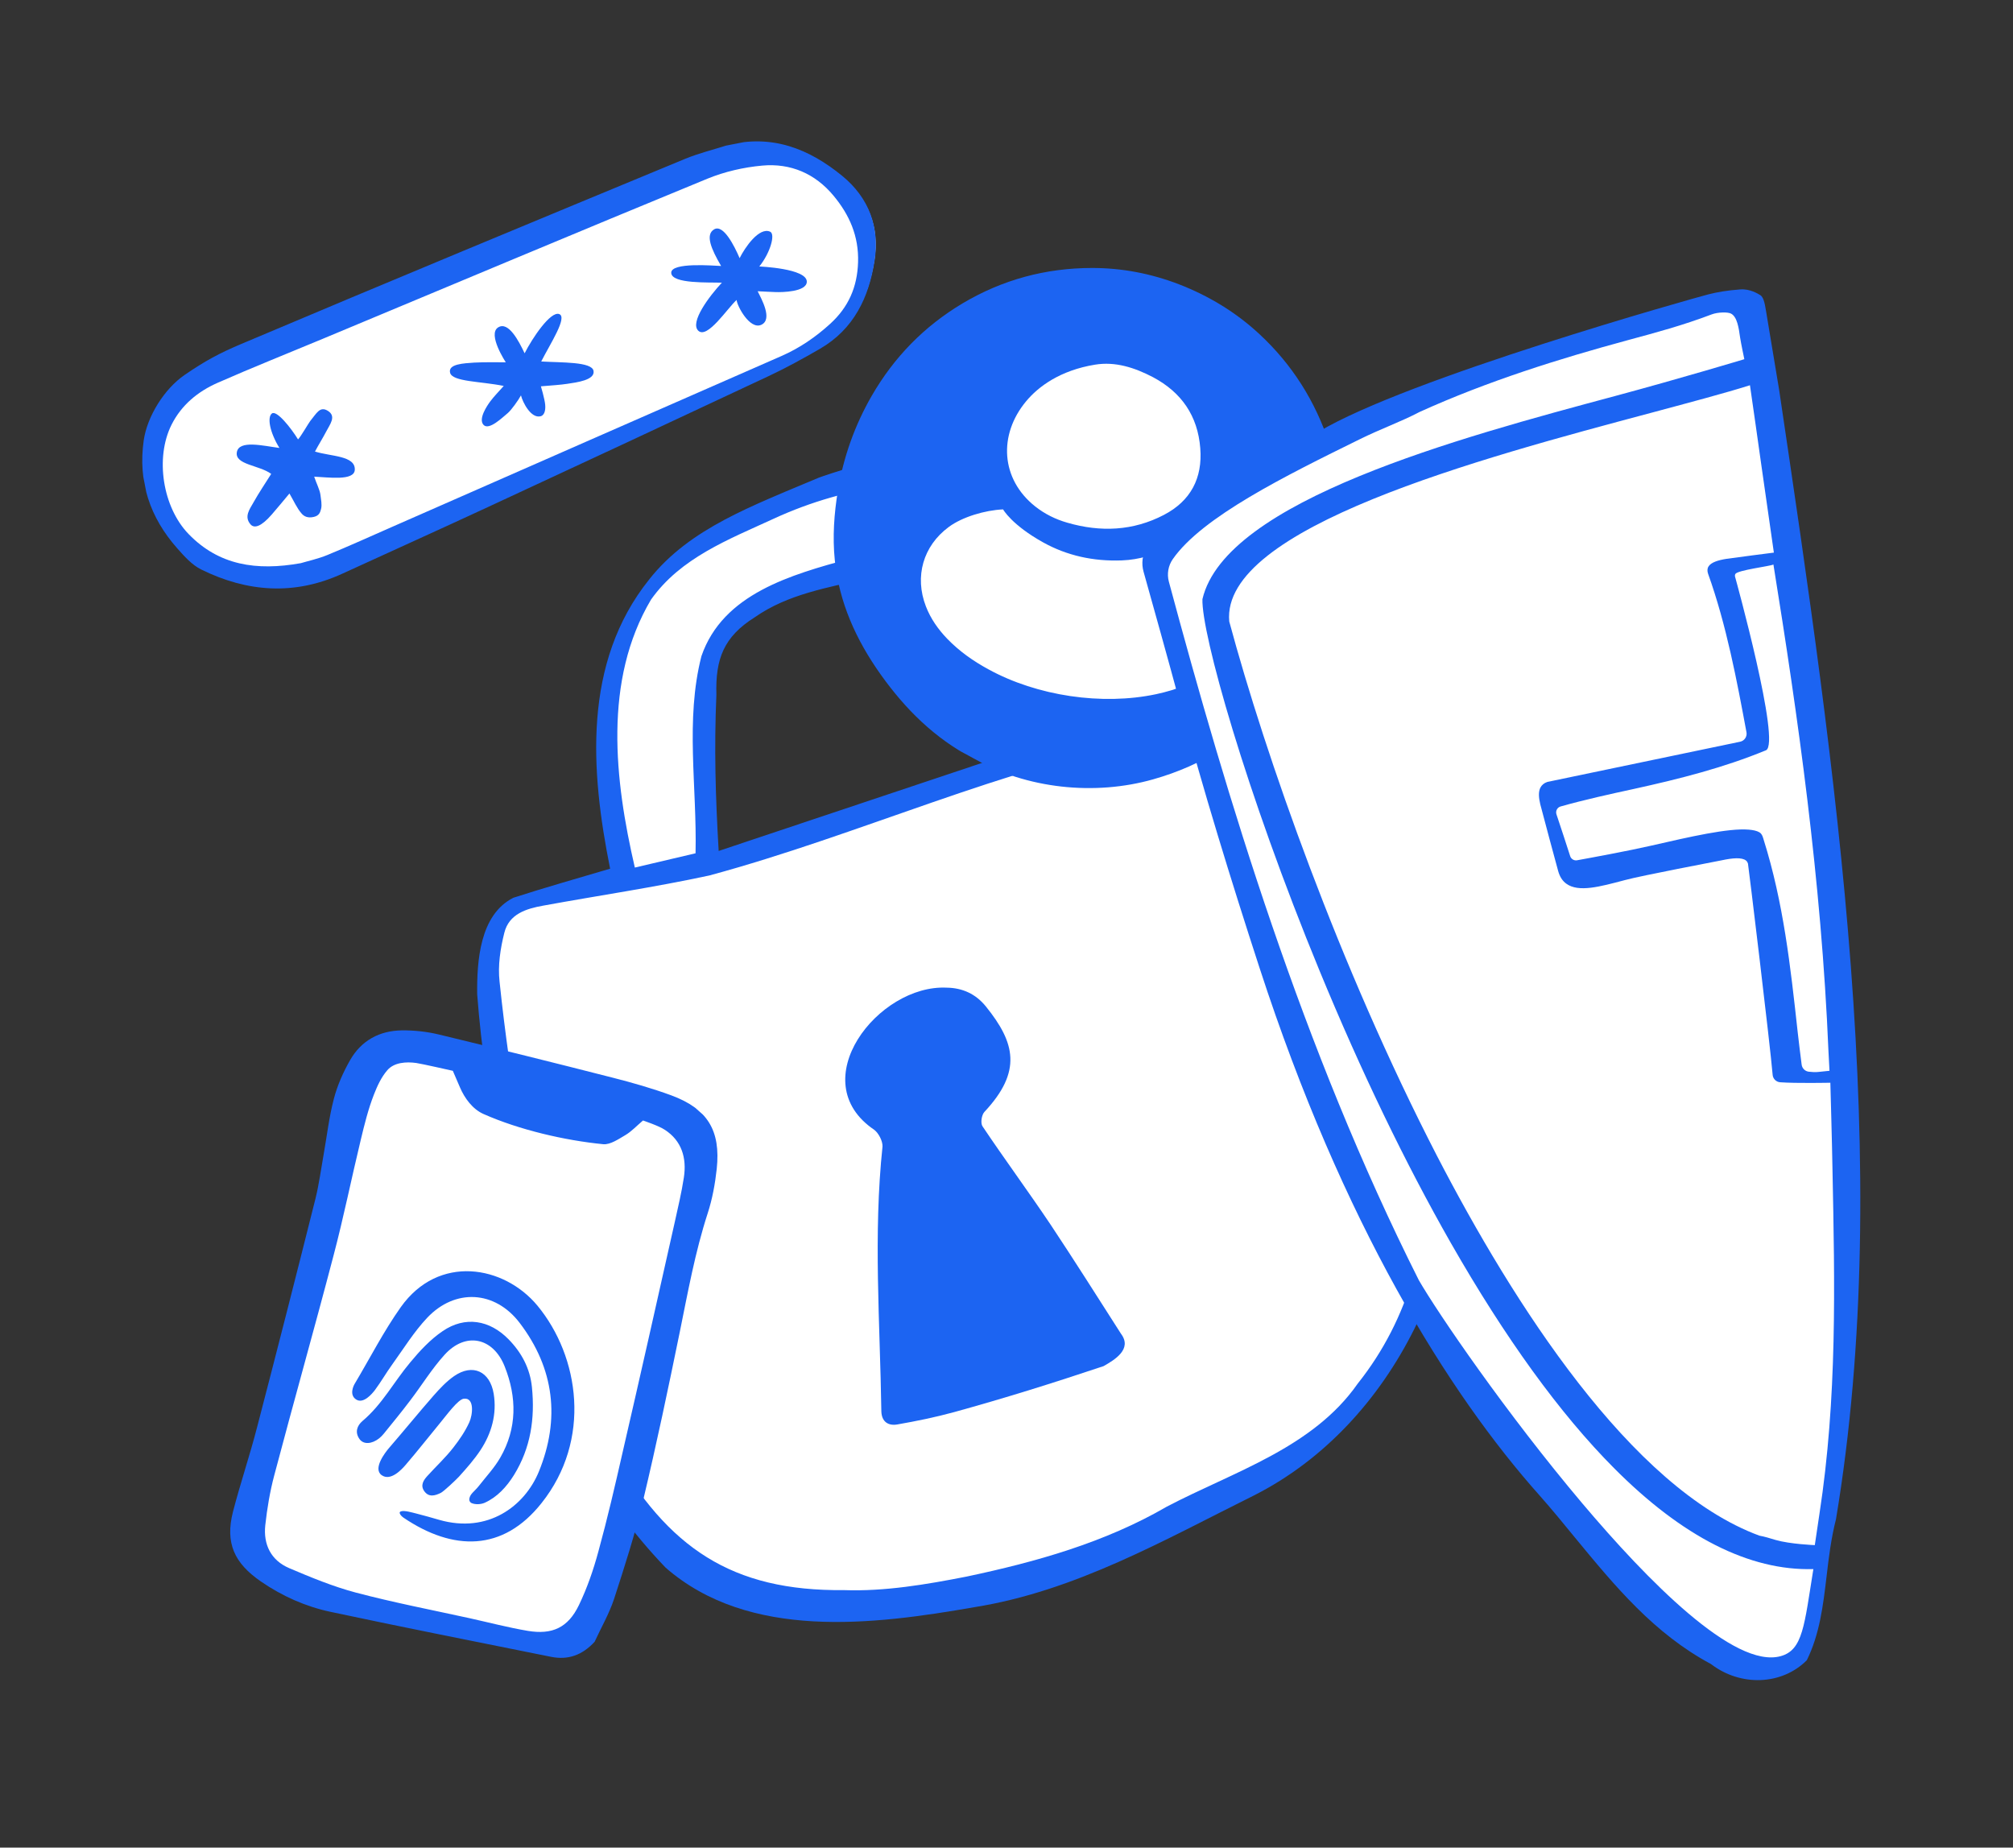
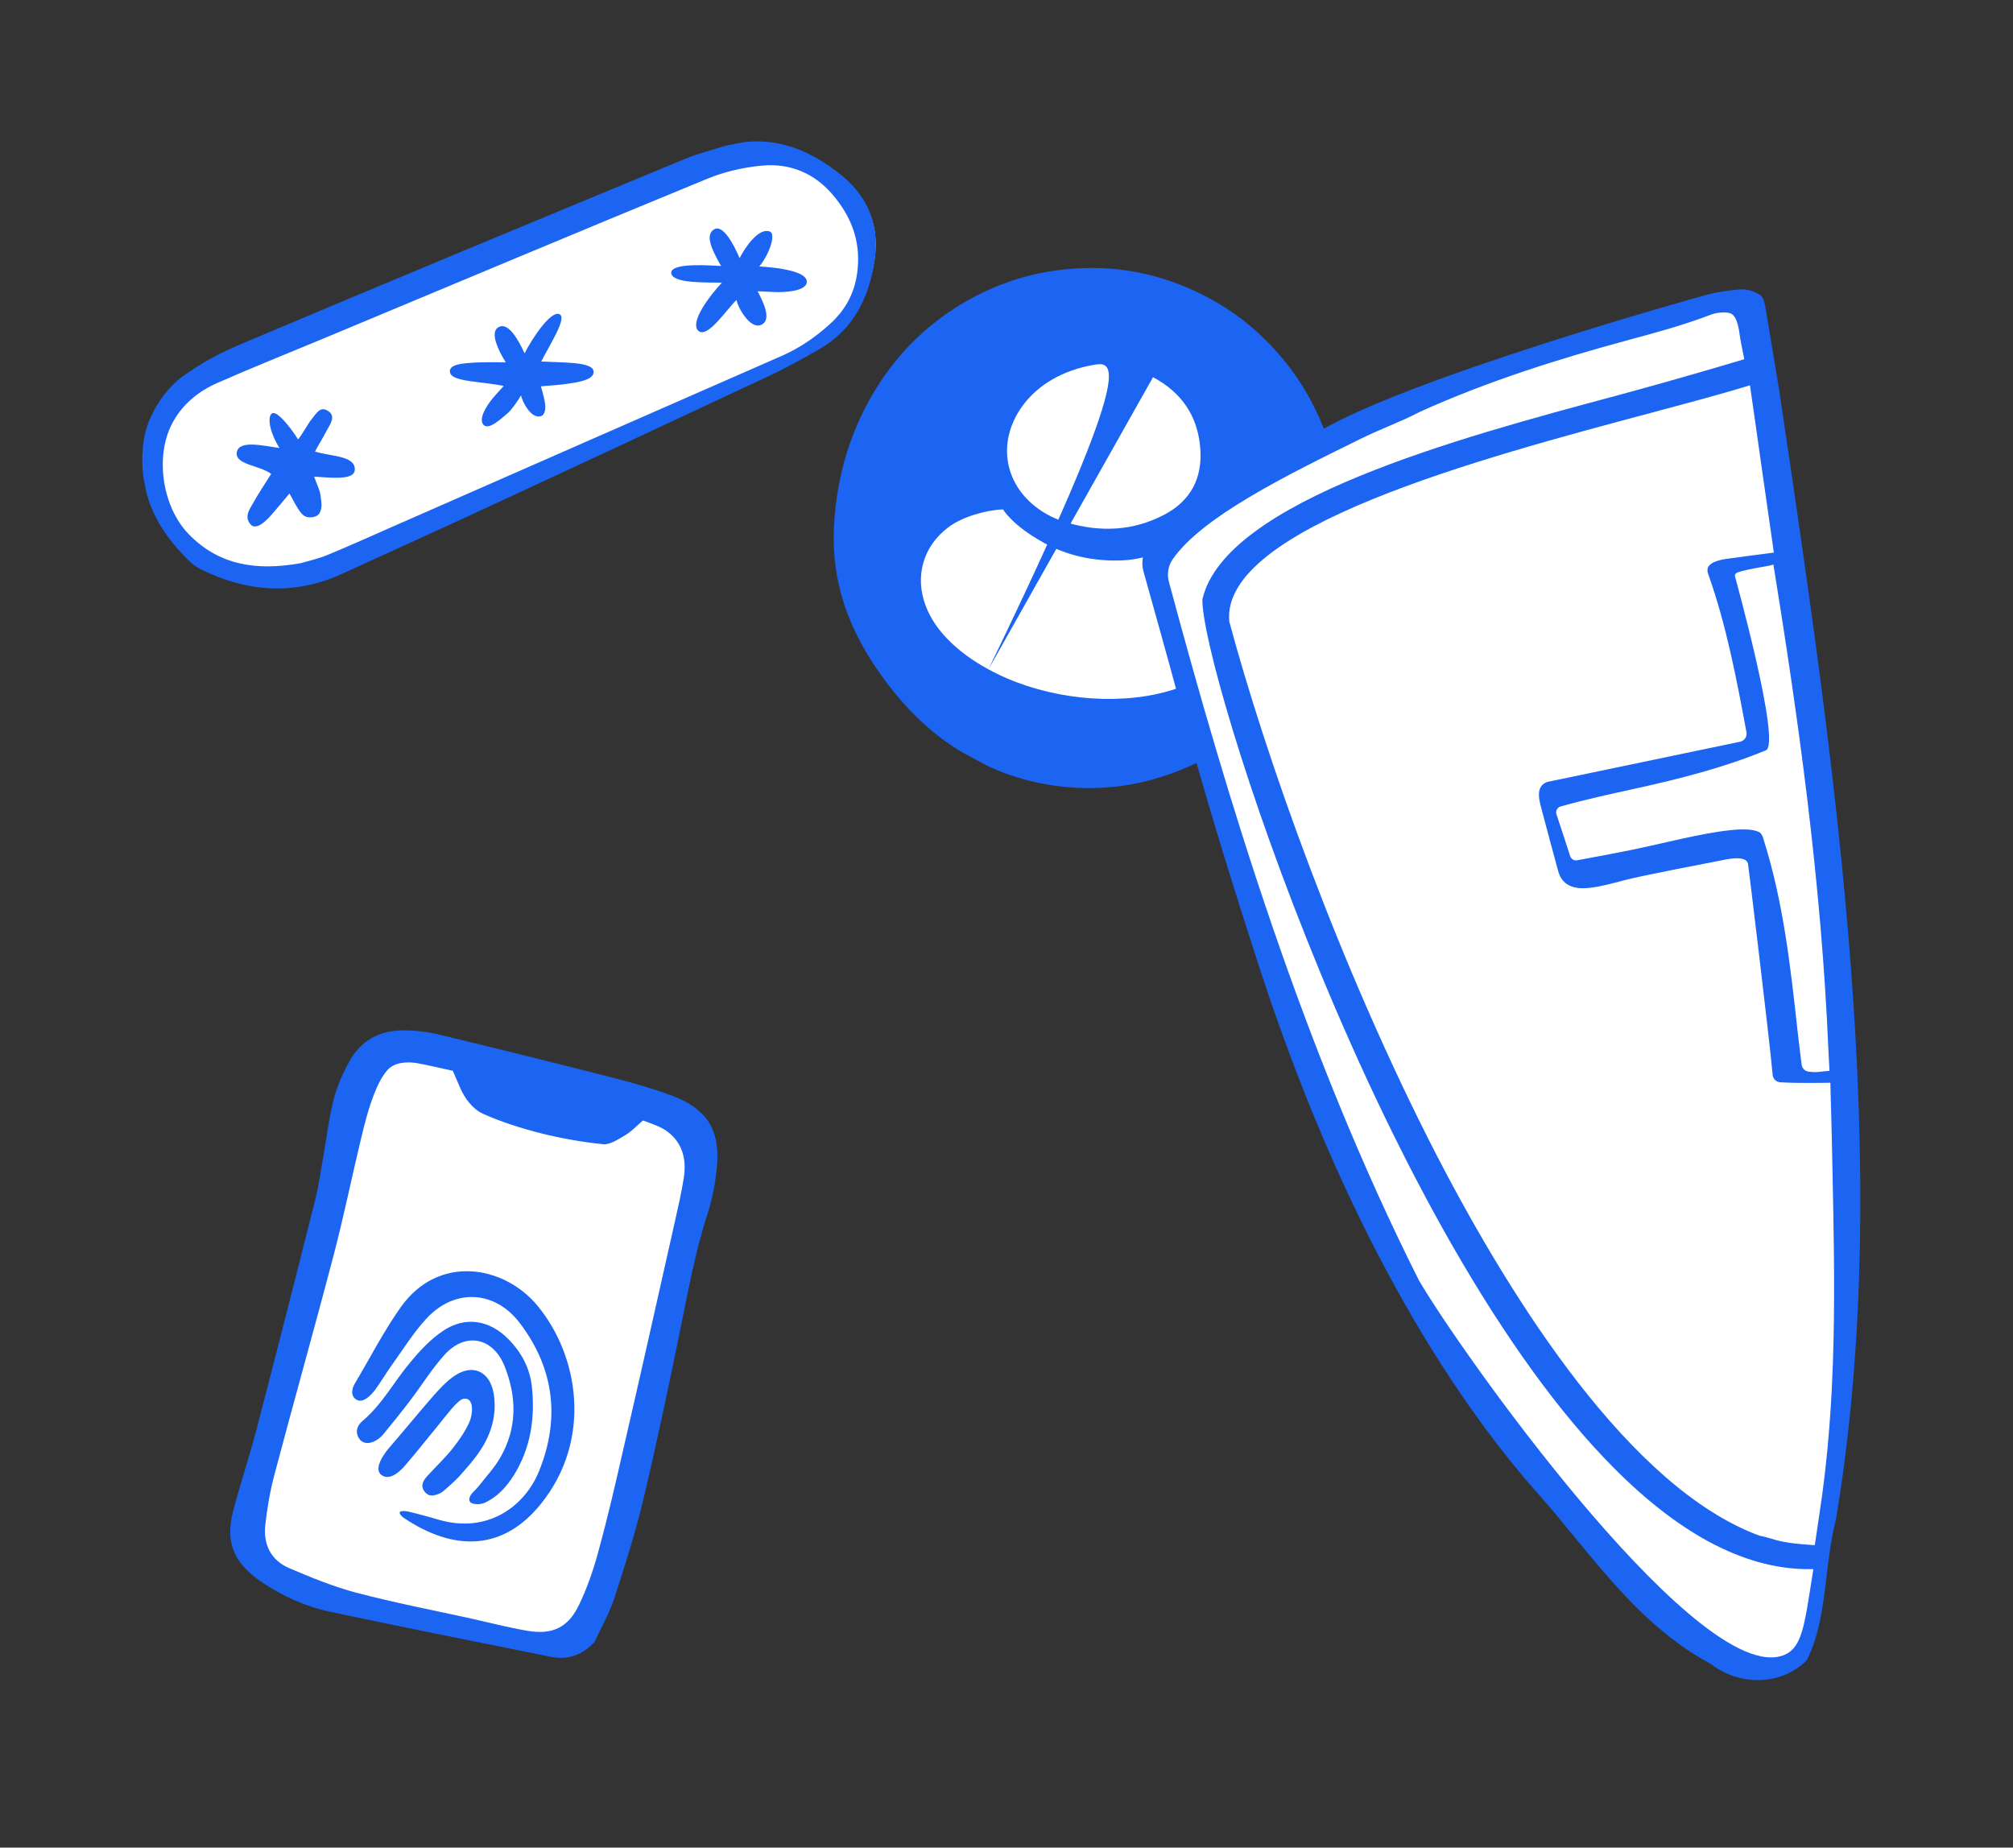
<svg xmlns="http://www.w3.org/2000/svg" fill="none" height="100%" overflow="visible" preserveAspectRatio="none" style="display: block;" viewBox="0 0 146 134" width="100%">
  <rect x="0" y="0" width="146" height="134" fill="#333333" stroke="none" />
  <g id="Cybersecurity with shield and fingerprint verification">
    <g id="Group">
      <g clip-path="url(#clip0_0_1972)" id="Frame">
        <path d="M98.082 50.776C93.3 51.654 88.572 52.097 83.802 53.049C74.192 54.885 65.716 58.45 56.635 61.364C52.429 62.966 47.904 63.658 43.497 64.399C38.672 65.315 35.187 64.686 35.694 71.227C38.036 87.258 39.602 116.412 61.189 115.827C70.344 115.777 79.362 112.851 87.665 108.353C91.711 106.464 96.516 104.276 98.902 100.62C106.435 91.305 104.422 78.09 102.46 67.117C101.936 63.694 101.067 60.337 100.269 57.008C99.891 56.103 99.016 50.425 98.082 50.776Z" fill="white" id="Vector" />
        <path d="M46.17 63.458L50.565 62.407C50.814 62.342 50.999 62.127 50.985 61.857C50.935 58.393 50.808 54.883 50.843 51.481C50.84 47.466 52.183 44.798 56.081 42.931C60.19 41.192 64.316 40.154 68.634 39.529C73.682 38.677 75.762 42.769 77.605 46.152C78.512 47.997 79.077 49.966 79.857 51.884C80.351 53.351 82.13 52.764 83.295 52.494C83.775 52.372 84.66 52.375 84.538 51.658C83.344 46.251 79.234 35.685 73.511 34.733C67.769 33.827 61.455 34.519 55.908 37.096C49.073 39.838 44.971 42.912 44.439 50.873C43.858 52.258 44.73 63.962 46.17 63.458Z" fill="white" id="Vector_2" />
        <path d="M44.251 63.002C42.829 55.918 42.248 48.069 47.08 42.031C50.059 38.245 54.743 36.659 58.991 34.783C66.125 32.193 76.924 30.431 80.94 38.694C83.201 42.749 85.2 46.696 86.137 51.345C89.895 50.698 93.868 50.237 97.673 49.511C98.904 48.977 99.281 49.646 99.653 50.632C103.345 59.956 104.577 69.934 105.735 79.826C106.798 90.997 101.169 103.275 90.967 108.449C84.423 111.699 78.003 115.389 70.69 116.559C63.328 117.847 54.327 118.975 48.272 113.691C43.437 108.646 39.888 102.255 38.443 95.398C36.992 87.677 35.201 79.94 34.61 72.115C34.584 69.744 34.782 66.353 37.231 65.112C39.517 64.372 41.837 63.717 44.251 63.002ZM98.168 51.312C93.312 52.202 88.699 52.636 83.904 53.578C72.742 55.65 62.364 60.543 51.451 63.494C47.467 64.354 43.411 64.948 39.395 65.683C38.169 65.901 36.916 66.287 36.579 67.649C36.29 68.793 36.1 70.034 36.233 71.2C37.01 78.671 38.395 86.046 39.861 93.426C40.69 97.628 42.252 101.562 44.425 105.22C48.459 112.255 53.057 115.411 61.215 115.325C64.167 115.429 67.176 114.918 70.1 114.344C75.139 113.28 80.135 111.878 84.628 109.27C89.466 106.734 95.215 105.018 98.474 100.347C106.097 90.778 103.758 77.817 101.84 66.669C100.912 61.426 99.624 56.452 98.168 51.312ZM78.338 52.954C77.679 50.336 76.414 47.773 75.289 45.311C73.845 42.508 71.67 40.544 68.238 40.936C66.419 41.146 64.613 41.528 62.845 41.952C60.06 42.625 57.161 43.07 54.729 44.777C52.487 46.187 51.882 47.799 51.959 50.386C51.792 54.275 51.892 57.718 52.124 61.716C60.99 58.755 69.647 55.861 78.338 52.954ZM50.447 61.886C50.558 57.016 49.687 52.242 50.872 47.592C52.433 43.04 57.426 41.68 61.584 40.531C63.885 39.922 66.229 39.276 68.579 39.022C71.06 38.752 73.552 39.166 75.189 41.395C77.69 44.424 79.062 48.044 80.357 51.715C80.476 52.001 80.879 52.403 81.108 52.386C82.049 52.287 82.985 52.033 83.999 51.826C83.171 47.25 78.539 35.859 73.423 35.322C67.552 34.391 61.512 35.127 56.108 37.624C52.861 39.12 49.366 40.445 47.216 43.49C43.746 49.352 44.573 56.566 46.044 62.921C47.655 62.542 49.175 62.182 50.447 61.886Z" fill="#1C64F2" id="Vector_3" />
        <path d="M80.044 99.078C76.302 100.329 72.93 101.385 69.194 102.417C67.836 102.788 66.46 103.069 65.086 103.309C64.428 103.426 63.945 103.117 63.923 102.358C63.829 95.959 63.331 89.532 64.008 83.146C64.019 82.747 63.724 82.182 63.407 81.94C58.208 78.425 63.684 71.389 68.658 71.631C69.803 71.645 70.773 72.085 71.508 72.999C73.622 75.619 74.155 77.699 71.395 80.646C71.193 80.868 71.104 81.456 71.26 81.687C72.869 84.085 74.588 86.418 76.197 88.816C77.938 91.435 79.618 94.098 81.308 96.738C82.151 97.862 80.805 98.642 80.044 99.078Z" fill="#1C64F2" id="Vector_4" />
      </g>
    </g>
    <g id="Group_2">
      <g clip-path="url(#clip1_0_1972)" id="Frame_2">
        <path d="M50.531 80.898C50.048 80.469 49.419 80.126 48.627 79.831C47.44 79.387 46.096 78.985 44.409 78.552C39.919 77.404 35.767 76.375 31.72 75.404C30.89 75.206 29.99 75.101 29.128 75.114C27.594 75.117 26.4 75.803 25.667 77.078C25.128 78.012 24.747 78.929 24.515 79.8C24.273 80.709 24.123 81.677 23.977 82.612C23.908 83.029 23.846 83.464 23.764 83.894C23.707 84.202 23.657 84.529 23.607 84.843C23.487 85.573 23.369 86.329 23.179 87.071C21.574 93.456 20.219 98.76 18.916 103.763C18.654 104.775 18.349 105.796 18.055 106.778C17.75 107.799 17.434 108.859 17.163 109.91C16.63 111.973 17.161 113.293 19.047 114.596C20.584 115.66 22.244 116.379 23.985 116.752C28.488 117.709 33.084 118.628 37.526 119.519C38.367 119.691 39.214 119.856 40.055 120.028C41.145 120.243 42.04 119.948 42.856 119.081C43.001 118.768 43.154 118.46 43.307 118.166C43.645 117.485 44.002 116.785 44.23 116.067C45.016 113.678 45.766 111.329 46.339 108.896C47.327 104.737 48.199 100.56 49.011 96.64C49.099 96.203 49.193 95.772 49.28 95.335C49.765 92.907 50.276 90.395 51.06 87.981C51.364 87.043 51.584 85.97 51.703 84.807C51.885 83.019 51.537 81.79 50.531 80.898Z" fill="white" id="Vector_5" />
        <path d="M43.128 119.071C42.234 120.041 41.203 120.412 39.969 120.163C34.626 119.091 29.284 118.031 23.969 116.9C22.165 116.515 20.478 115.768 18.922 114.698C16.991 113.366 16.321 111.914 16.895 109.649C17.426 107.595 18.111 105.583 18.641 103.529C20.082 97.995 21.497 92.45 22.887 86.907C23.139 85.881 23.277 84.824 23.465 83.776C23.709 82.409 23.864 81.022 24.217 79.68C24.473 78.704 24.895 77.757 25.397 76.88C26.206 75.466 27.52 74.75 29.147 74.729C30.037 74.72 30.952 74.817 31.817 75.025C36.039 76.044 40.251 77.089 44.458 78.165C45.888 78.529 47.314 78.937 48.69 79.443C51.312 80.412 52.28 81.985 51.984 84.77C51.867 85.858 51.664 86.963 51.324 88.007C50.416 90.811 49.893 93.705 49.306 96.59C48.471 100.672 47.616 104.749 46.646 108.807C46.069 111.224 45.306 113.608 44.535 115.973C44.178 117.05 43.602 118.038 43.128 119.071ZM46.636 81.265C46.162 81.666 45.795 82.067 45.351 82.328C44.881 82.602 44.264 83.031 43.756 82.985C40.949 82.71 37.651 81.939 35.074 80.797C34.276 80.446 33.697 79.647 33.366 78.876L32.843 77.662C32.843 77.662 30.551 77.142 30.188 77.094C29.456 76.992 28.582 77.05 28.093 77.617C27.645 78.136 27.362 78.766 27.116 79.394C26.702 80.455 26.429 81.571 26.163 82.68C25.493 85.457 24.927 88.265 24.2 91.025C22.804 96.361 21.299 101.67 19.89 107.006C19.577 108.181 19.374 109.407 19.24 110.622C19.092 112.015 19.649 113.163 20.971 113.729C22.546 114.4 24.153 115.063 25.802 115.502C28.535 116.224 31.314 116.76 34.079 117.366C35.474 117.675 36.866 118.041 38.276 118.279C40.062 118.578 41.203 118.042 41.987 116.415C42.586 115.173 43.042 113.85 43.402 112.514C44.052 110.149 44.606 107.759 45.148 105.37C46.435 99.807 47.684 94.222 48.938 88.642C49.175 87.567 49.432 86.496 49.599 85.405C49.82 83.97 49.434 82.723 48.212 81.936C47.803 81.657 46.636 81.265 46.636 81.265ZM29.263 110.069C32.872 112.509 36.478 112.541 39.273 109.018C42.925 104.434 42.03 98.388 38.982 94.696C36.555 91.769 31.808 90.939 29.065 94.806C27.822 96.561 26.836 98.497 25.731 100.351C25.645 100.489 25.308 101.166 25.833 101.501C26.359 101.837 26.982 101.092 27.199 100.807C27.636 100.219 28.001 99.578 28.431 98.983C29.263 97.828 30.021 96.594 30.987 95.57C33.009 93.433 35.897 93.59 37.689 95.942C40.215 99.255 40.636 102.927 39.083 106.729C38.056 109.236 35.388 111.24 31.861 110.231C31.308 110.074 30.762 109.911 30.204 109.773C29.871 109.692 29.337 109.528 29.083 109.612C28.817 109.698 29.184 110.023 29.263 110.069ZM34.21 109.016C34.489 109.132 34.879 109.109 35.15 108.992C36.059 108.584 36.745 107.835 37.279 106.976C38.491 105.014 38.808 102.878 38.581 100.616C38.448 99.259 37.841 98.113 36.891 97.14C35.51 95.724 33.731 95.432 32.107 96.54C31.216 97.143 30.446 97.972 29.753 98.81C28.576 100.207 27.718 101.863 26.289 103.061C25.899 103.394 25.72 103.878 26.079 104.375C26.369 104.775 26.96 104.74 27.502 104.316C27.628 104.213 27.747 104.092 27.847 103.966C28.486 103.176 29.133 102.392 29.746 101.578C30.587 100.479 31.315 99.279 32.238 98.264C33.751 96.581 35.758 96.98 36.601 99.097C37.496 101.344 37.508 103.593 36.281 105.72C35.859 106.453 35.266 107.083 34.739 107.759C34.412 108.183 34.032 108.37 34.038 108.78C34.044 108.881 34.12 108.984 34.21 109.016ZM34.04 103.149C33.74 103.811 33.328 104.411 32.889 104.974C32.316 105.716 31.623 106.352 30.996 107.046C30.712 107.354 30.476 107.728 30.767 108.141C31.099 108.614 31.551 108.479 31.974 108.271C32.188 108.163 33.048 107.354 33.285 107.1C33.846 106.478 34.395 105.858 34.852 105.167C35.649 103.957 36.049 102.562 35.807 101.085C35.537 99.451 34.283 98.875 32.938 99.802C32.381 100.189 31.901 100.704 31.447 101.218C30.35 102.471 29.293 103.773 28.203 105.032C27.944 105.338 27.024 106.512 27.678 106.985C28.332 107.458 29.149 106.562 29.431 106.229C30.28 105.244 31.082 104.216 31.91 103.213C32.422 102.594 33.225 101.485 33.645 101.441C34.428 101.35 34.285 102.616 34.04 103.149Z" fill="#1C64F2" id="Vector_6" />
      </g>
    </g>
    <g id="Group_3">
      <g clip-path="url(#clip2_0_1972)" id="Frame_3">
        <path d="M71.36 52.405C79.159 56.637 88.91 53.732 93.139 45.916C97.369 38.099 94.475 28.332 86.676 24.099C78.877 19.867 69.126 22.772 64.897 30.589C60.667 38.405 63.561 48.173 71.36 52.405Z" fill="white" id="Vector_7" />
-         <path d="M70.537 54.977C67.802 53.554 65.664 51.434 63.876 48.92C62.096 46.417 60.858 43.695 60.546 40.617C60.376 38.933 60.496 37.256 60.77 35.586C61.177 33.139 61.993 30.845 63.228 28.702C64.845 25.903 67.028 23.665 69.809 22.005C72.705 20.283 75.838 19.439 79.194 19.435C81.365 19.433 83.468 19.834 85.508 20.618C87.675 21.458 89.633 22.645 91.329 24.217C93.728 26.438 95.416 29.123 96.433 32.241C97.293 34.889 97.574 37.594 97.276 40.334C97.084 42.143 96.646 43.901 95.911 45.588C95.103 47.448 94.106 49.177 92.784 50.71C90.325 53.56 87.271 55.497 83.636 56.522C79.438 57.715 74.48 57.24 70.537 54.977ZM71.691 48.544C75.216 50.478 79.936 51.18 83.858 50.345C85.36 50.022 86.775 49.493 87.995 48.529C90.257 46.752 90.643 44.053 88.968 41.697C88.299 40.758 87.443 40.025 86.489 39.385C86.134 39.144 85.897 39.049 85.897 39.049C85.897 39.049 83.97 40.549 81.365 40.644C79.284 40.722 77.375 40.29 75.67 39.344C73.369 38.068 72.752 36.944 72.752 36.944C71.433 37.003 69.785 37.495 68.81 38.221C66.949 39.598 66.318 41.814 67.153 43.976C67.498 44.87 68.036 45.635 68.697 46.323C69.574 47.231 70.585 47.944 71.691 48.544ZM83.627 27.357C82.288 26.657 80.889 26.207 79.424 26.447C76.903 26.856 75.307 28.034 74.418 29.109C72.398 31.539 72.583 34.739 75.065 36.717C75.768 37.277 76.563 37.668 77.417 37.911C79.825 38.608 82.185 38.51 84.419 37.342C86.354 36.334 87.227 34.681 87.054 32.509C86.871 30.166 85.7 28.46 83.627 27.357Z" fill="#1C64F2" id="Vector_8" />
+         <path d="M70.537 54.977C67.802 53.554 65.664 51.434 63.876 48.92C62.096 46.417 60.858 43.695 60.546 40.617C60.376 38.933 60.496 37.256 60.77 35.586C61.177 33.139 61.993 30.845 63.228 28.702C64.845 25.903 67.028 23.665 69.809 22.005C72.705 20.283 75.838 19.439 79.194 19.435C81.365 19.433 83.468 19.834 85.508 20.618C87.675 21.458 89.633 22.645 91.329 24.217C93.728 26.438 95.416 29.123 96.433 32.241C97.293 34.889 97.574 37.594 97.276 40.334C97.084 42.143 96.646 43.901 95.911 45.588C95.103 47.448 94.106 49.177 92.784 50.71C90.325 53.56 87.271 55.497 83.636 56.522C79.438 57.715 74.48 57.24 70.537 54.977ZM71.691 48.544C75.216 50.478 79.936 51.18 83.858 50.345C85.36 50.022 86.775 49.493 87.995 48.529C90.257 46.752 90.643 44.053 88.968 41.697C88.299 40.758 87.443 40.025 86.489 39.385C86.134 39.144 85.897 39.049 85.897 39.049C85.897 39.049 83.97 40.549 81.365 40.644C79.284 40.722 77.375 40.29 75.67 39.344C73.369 38.068 72.752 36.944 72.752 36.944C71.433 37.003 69.785 37.495 68.81 38.221C66.949 39.598 66.318 41.814 67.153 43.976C67.498 44.87 68.036 45.635 68.697 46.323C69.574 47.231 70.585 47.944 71.691 48.544ZC82.288 26.657 80.889 26.207 79.424 26.447C76.903 26.856 75.307 28.034 74.418 29.109C72.398 31.539 72.583 34.739 75.065 36.717C75.768 37.277 76.563 37.668 77.417 37.911C79.825 38.608 82.185 38.51 84.419 37.342C86.354 36.334 87.227 34.681 87.054 32.509C86.871 30.166 85.7 28.46 83.627 27.357Z" fill="#1C64F2" id="Vector_8" />
      </g>
    </g>
    <g id="Group_4">
      <g clip-path="url(#clip3_0_1972)" id="Frame_4">
        <path d="M126.467 21.441C126.434 21.441 126.4 21.442 126.366 21.445C125.514 21.508 124.806 21.616 124.135 21.788C123.932 21.839 102.516 27.765 95.931 31.717C94.959 32.288 93.754 32.873 92.603 33.424C89.15 35.096 85.234 36.991 83.578 39.958C83.339 40.387 83.279 40.88 83.409 41.345C83.96 43.308 85.318 48.162 86.035 50.835C87.573 56.559 89.473 62.877 91.842 70.15C98.4 90.278 106.487 102.024 112.115 108.334C113.016 109.351 113.892 110.423 114.665 111.369C117.589 114.922 120.351 118.279 124.425 120.464C124.448 120.477 124.47 120.491 124.491 120.507C126.437 122 129.121 121.918 130.762 120.324C131.633 118.509 131.867 116.542 132.114 114.462C132.279 113.035 132.456 111.638 132.805 110.26C137.049 84.81 132.79 56.109 128.67 28.353C128.643 28.185 127.794 23.057 127.737 22.733C127.726 22.672 127.715 22.609 127.705 22.546C127.666 22.315 127.594 21.887 127.509 21.781C127.354 21.685 126.945 21.441 126.467 21.441H126.467Z" fill="white" id="Vector_9" />
        <path d="M129.041 28.292C129.041 28.292 128.167 23.01 128.108 22.677C128.018 22.172 127.952 21.579 127.671 21.405C127.486 21.291 126.915 20.94 126.226 20.99C125.29 21.059 124.57 21.18 123.916 21.346C122.917 21.601 102.105 27.432 95.65 31.306C94.716 31.855 93.575 32.411 92.37 32.988C88.837 34.698 84.872 36.627 83.152 39.708C82.854 40.242 82.774 40.871 82.94 41.461C83.479 43.382 84.843 48.256 85.558 50.923C87.262 57.267 89.253 63.755 91.359 70.216C97.39 88.726 105.018 101.011 111.683 108.482C112.556 109.468 113.401 110.501 114.213 111.494C117.173 115.091 119.978 118.479 124.096 120.688C126.246 122.338 129.231 122.221 131.033 120.422L131.046 120.41C131.977 118.517 132.223 116.484 132.479 114.329C132.636 112.972 132.808 111.569 133.162 110.179C137.412 84.72 133.159 56.042 129.041 28.292ZM132.617 76.273C132.641 76.593 132.643 76.874 132.661 77.107C132.666 77.292 132.676 77.476 132.69 77.66C132.408 77.686 132.149 77.714 131.891 77.743C131.662 77.769 131.4 77.752 131.184 77.726C131.054 77.71 130.933 77.651 130.84 77.559C130.747 77.466 130.688 77.345 130.671 77.215C130.591 76.584 130.445 75.43 130.386 74.873C129.856 70.043 129.351 65.468 127.917 60.906C127.876 60.776 127.819 60.49 127.612 60.367C127.42 60.252 127.147 60.195 126.819 60.169C125.341 60.052 122.608 60.678 119.763 61.331C118.103 61.711 115.382 62.211 114.384 62.392C114.278 62.412 114.169 62.392 114.077 62.336C113.984 62.281 113.915 62.194 113.882 62.091C113.654 61.386 113.156 59.847 112.889 59.063C112.807 58.821 112.943 58.559 113.188 58.49C114.943 57.995 116.743 57.6 118.491 57.221C121.879 56.477 125.035 55.67 128.08 54.416C129.201 53.955 125.864 41.909 125.864 41.909C125.824 41.796 125.819 41.71 125.862 41.628C126.03 41.348 128.37 41.07 128.624 40.943C130.39 51.899 132.096 63.766 132.617 76.273L132.617 76.273ZM129.154 120.113C125.775 121.054 119.468 114.601 114.762 109.033C109.22 102.469 104.303 95.259 102.908 92.851C94.461 76.058 88.992 57.87 84.776 42.187C84.701 41.909 84.688 41.618 84.738 41.334C84.787 41.051 84.899 40.782 85.064 40.546C87.202 37.486 93.222 34.514 98.594 31.87C100.168 31.091 101.59 30.598 102.965 29.876C107.899 27.641 113.084 26.02 118.033 24.679C120.164 24.103 122.013 23.609 124.149 22.801C124.592 22.634 125.319 22.619 125.553 22.747C125.986 22.977 126.108 23.745 126.208 24.486C126.272 24.907 126.514 26.051 126.514 26.051C126.514 26.051 122 27.414 117.127 28.725C105.886 31.741 88.887 36.303 87.211 43.453C87.127 45.891 90.318 57.338 95.72 70.441C98.728 77.731 101.923 84.352 105.221 90.138C109.163 97.039 113.142 102.537 117.051 106.465C122.021 111.468 126.888 113.932 131.521 113.8C130.861 117.894 130.763 119.666 129.154 120.113L129.154 120.113ZM131.625 112.062C131.625 112.062 129.835 111.992 128.786 111.688C128.357 111.556 127.964 111.44 127.603 111.374C118.277 107.931 109.743 94.494 104.221 83.827C97.127 70.076 91.777 54.791 89.156 45.075C88.524 38.279 107.34 33.25 119.8 29.928C122.642 29.164 125.096 28.516 126.922 27.94C127.197 29.856 127.481 31.822 127.753 33.774C128.058 35.925 128.365 38.051 128.656 40.079C128.656 40.079 125.675 40.458 125.226 40.529C124.603 40.628 124.103 40.785 123.917 41.083C123.82 41.234 123.817 41.417 123.887 41.618C125.216 45.316 125.987 49.435 126.662 53.069L126.67 53.108C126.697 53.261 126.665 53.417 126.578 53.545C126.492 53.674 126.359 53.763 126.208 53.794L112.225 56.711C111.987 56.79 111.817 56.935 111.716 57.135C111.571 57.437 111.598 57.846 111.713 58.328C111.818 58.767 112.95 62.95 113.012 63.173C113.126 63.582 113.32 63.887 113.604 64.092C114.492 64.737 116.038 64.31 117.845 63.831C119.104 63.491 124.432 62.488 124.889 62.391C125.652 62.228 126.341 62.163 126.641 62.416C126.704 62.47 126.75 62.541 126.777 62.627C126.804 62.713 128.392 75.824 128.567 77.95C128.578 78.091 128.639 78.222 128.739 78.322C128.838 78.421 128.97 78.482 129.11 78.492C130.266 78.578 132.753 78.526 132.753 78.526C132.753 78.526 132.881 83.101 132.904 84.654C133.078 93.243 133.254 101.382 131.96 109.807C131.906 110.159 131.625 112.062 131.625 112.062Z" fill="#1C64F2" id="Vector_10" />
      </g>
    </g>
    <g id="Group_5">
      <g clip-path="url(#clip4_0_1972)" id="Frame_5">
        <path d="M53.139 10.811C52.81 10.916 52.474 11.015 52.15 11.11C51.457 11.315 50.74 11.526 50.075 11.801L48.161 12.594C38.173 16.733 27.844 21.012 17.719 25.295C16.088 25.985 15.099 26.526 13.649 27.52C12.246 28.482 11.055 30.387 10.817 32.051C10.415 34.865 11.209 37.419 13.18 39.642C13.685 40.213 14.206 40.8 14.819 41.102C18.22 42.776 21.574 42.877 24.79 41.403C26.144 40.782 27.524 40.154 28.857 39.546C31.007 38.568 33.229 37.556 35.407 36.545C43.07 32.989 49.769 29.865 55.886 26.992C56.986 26.475 58.17 25.845 59.611 25.01C61.723 23.787 62.97 21.767 63.424 18.837C63.785 16.501 63.014 14.477 61.192 12.985L61.192 12.985C58.55 10.819 55.915 10.109 53.139 10.811Z" fill="white" id="Vector_11" />
        <path d="M52.754 10.531C55.987 9.708 58.693 10.796 61.09 12.76C63.01 14.334 63.812 16.46 63.434 18.906C63.025 21.55 61.94 23.867 59.468 25.299C58.25 26.004 57.011 26.684 55.737 27.283C48.959 30.466 42.171 33.629 35.379 36.78C31.869 38.409 28.34 39.997 24.823 41.61C21.348 43.203 17.928 42.946 14.597 41.306C13.923 40.974 13.368 40.347 12.858 39.771C10.873 37.532 9.996 34.928 10.424 31.94C10.673 30.199 11.917 28.202 13.393 27.191C14.859 26.185 15.874 25.633 17.502 24.945C28.2 20.418 38.935 15.977 49.668 11.53C50.663 11.117 51.724 10.86 52.754 10.531ZM21.817 40.844C22.318 40.693 23.059 40.534 23.748 40.251C25.325 39.603 26.878 38.897 28.439 38.212C37.856 34.078 47.271 29.938 56.693 25.814C58.009 25.237 59.159 24.443 60.21 23.487C61.538 22.278 62.177 20.827 62.234 19.02C62.293 17.128 61.613 15.585 60.452 14.189C59.124 12.593 57.348 11.822 55.285 12.01C53.936 12.132 52.55 12.45 51.299 12.964C41.978 16.797 32.688 20.702 23.387 24.582C20.853 25.64 18.299 26.655 15.787 27.762C14.351 28.394 13.159 29.375 12.444 30.799C11.234 33.209 11.8 36.788 13.674 38.727C15.865 40.995 18.586 41.423 21.817 40.844Z" fill="#1C64F2" id="Vector_12" />
        <path d="M19.67 34.37C18.806 33.729 17.028 33.713 17.177 32.801C17.326 31.889 19.089 32.335 20.266 32.488C19.551 31.328 19.374 30.254 19.719 29.989C20.064 29.724 21.104 31.033 21.616 31.868C21.798 31.699 22.396 30.661 22.501 30.534C22.963 29.975 23.198 29.447 23.763 29.786C24.43 30.186 23.922 30.783 23.65 31.314C23.444 31.716 23.065 32.327 22.845 32.749C23.998 33.111 25.789 33.037 25.732 34.078C25.687 34.896 23.809 34.613 22.787 34.57C22.941 35.037 23.2 35.536 23.241 35.89C23.279 36.213 23.366 36.606 23.287 36.91C23.223 37.155 23.156 37.397 22.762 37.489C22.317 37.593 22.055 37.449 21.882 37.253C21.539 36.865 21.328 36.364 20.992 35.792C20.548 36.322 20.14 36.823 19.716 37.31C18.948 38.193 18.443 38.351 18.166 38.026C17.689 37.465 18.108 36.932 18.381 36.445C18.779 35.733 19.24 35.055 19.67 34.37ZM36.686 26.278C36.686 26.278 35.333 24.238 36.131 23.744C36.882 23.277 37.633 24.749 38.05 25.622C38.612 24.513 39.929 22.554 40.555 22.777C41.181 23 39.918 24.911 39.254 26.217C40.721 26.305 42.926 26.225 43.048 26.897C43.171 27.569 41.819 27.735 41.144 27.837C40.671 27.909 40.046 27.952 39.231 28.018C39.231 28.018 39.505 28.93 39.542 29.354C39.586 29.847 39.437 30.128 39.22 30.187C38.511 30.381 37.906 29.168 37.785 28.676C37.601 29.023 37.072 29.758 36.829 29.958C36.444 30.274 35.461 31.244 35.067 30.811C34.673 30.378 35.337 29.409 35.558 29.112C35.828 28.748 36.153 28.424 36.535 27.991C34.871 27.651 32.821 27.693 32.646 27.04C32.471 26.387 33.67 26.35 34.395 26.298C35.01 26.254 36.686 26.278 36.686 26.278ZM53.644 18.723C54.02 17.961 55.057 16.442 55.858 16.804C56.25 16.981 55.872 18.331 55.072 19.327C55.072 19.327 58.54 19.462 58.517 20.439C58.494 21.18 56.692 21.198 56.276 21.184C55.865 21.171 55.455 21.147 54.951 21.123C55.223 21.668 56.064 23.16 55.221 23.554C54.377 23.948 53.443 22.151 53.426 21.755C52.765 22.346 51.312 24.593 50.654 23.993C49.996 23.393 51.46 21.459 52.357 20.503C51.447 20.465 48.734 20.602 48.684 19.799C48.633 18.995 51.809 19.276 52.301 19.29C51.591 18.07 51.13 17.02 51.798 16.632C52.465 16.243 53.262 17.834 53.644 18.723Z" fill="#1C64F2" id="Vector_13" />
      </g>
    </g>
  </g>
  <defs>
    <clipPath id="clip0_0_1972">
-       <rect fill="white" height="80.953" transform="matrix(0.923 -0.386 0.385 0.923 19.413 51.361)" width="74.359" />
-     </clipPath>
+       </clipPath>
    <clipPath id="clip1_0_1972">
      <rect fill="white" height="46.871" transform="matrix(0.748 0.664 -0.663 0.749 34.617 66.312)" width="41.514" />
    </clipPath>
    <clipPath id="clip2_0_1972">
      <rect fill="white" height="37.496" transform="matrix(0.879 0.477 -0.476 0.879 71.736 12.966)" width="36.883" />
    </clipPath>
    <clipPath id="clip3_0_1972">
      <rect fill="white" height="101.109" transform="translate(82.855 20.953)" width="52.195" />
    </clipPath>
    <clipPath id="clip4_0_1972">
      <rect fill="white" height="25.667" transform="matrix(0.981 -0.191 0.191 0.982 7.434 19.366)" width="55.843" />
    </clipPath>
  </defs>
</svg>